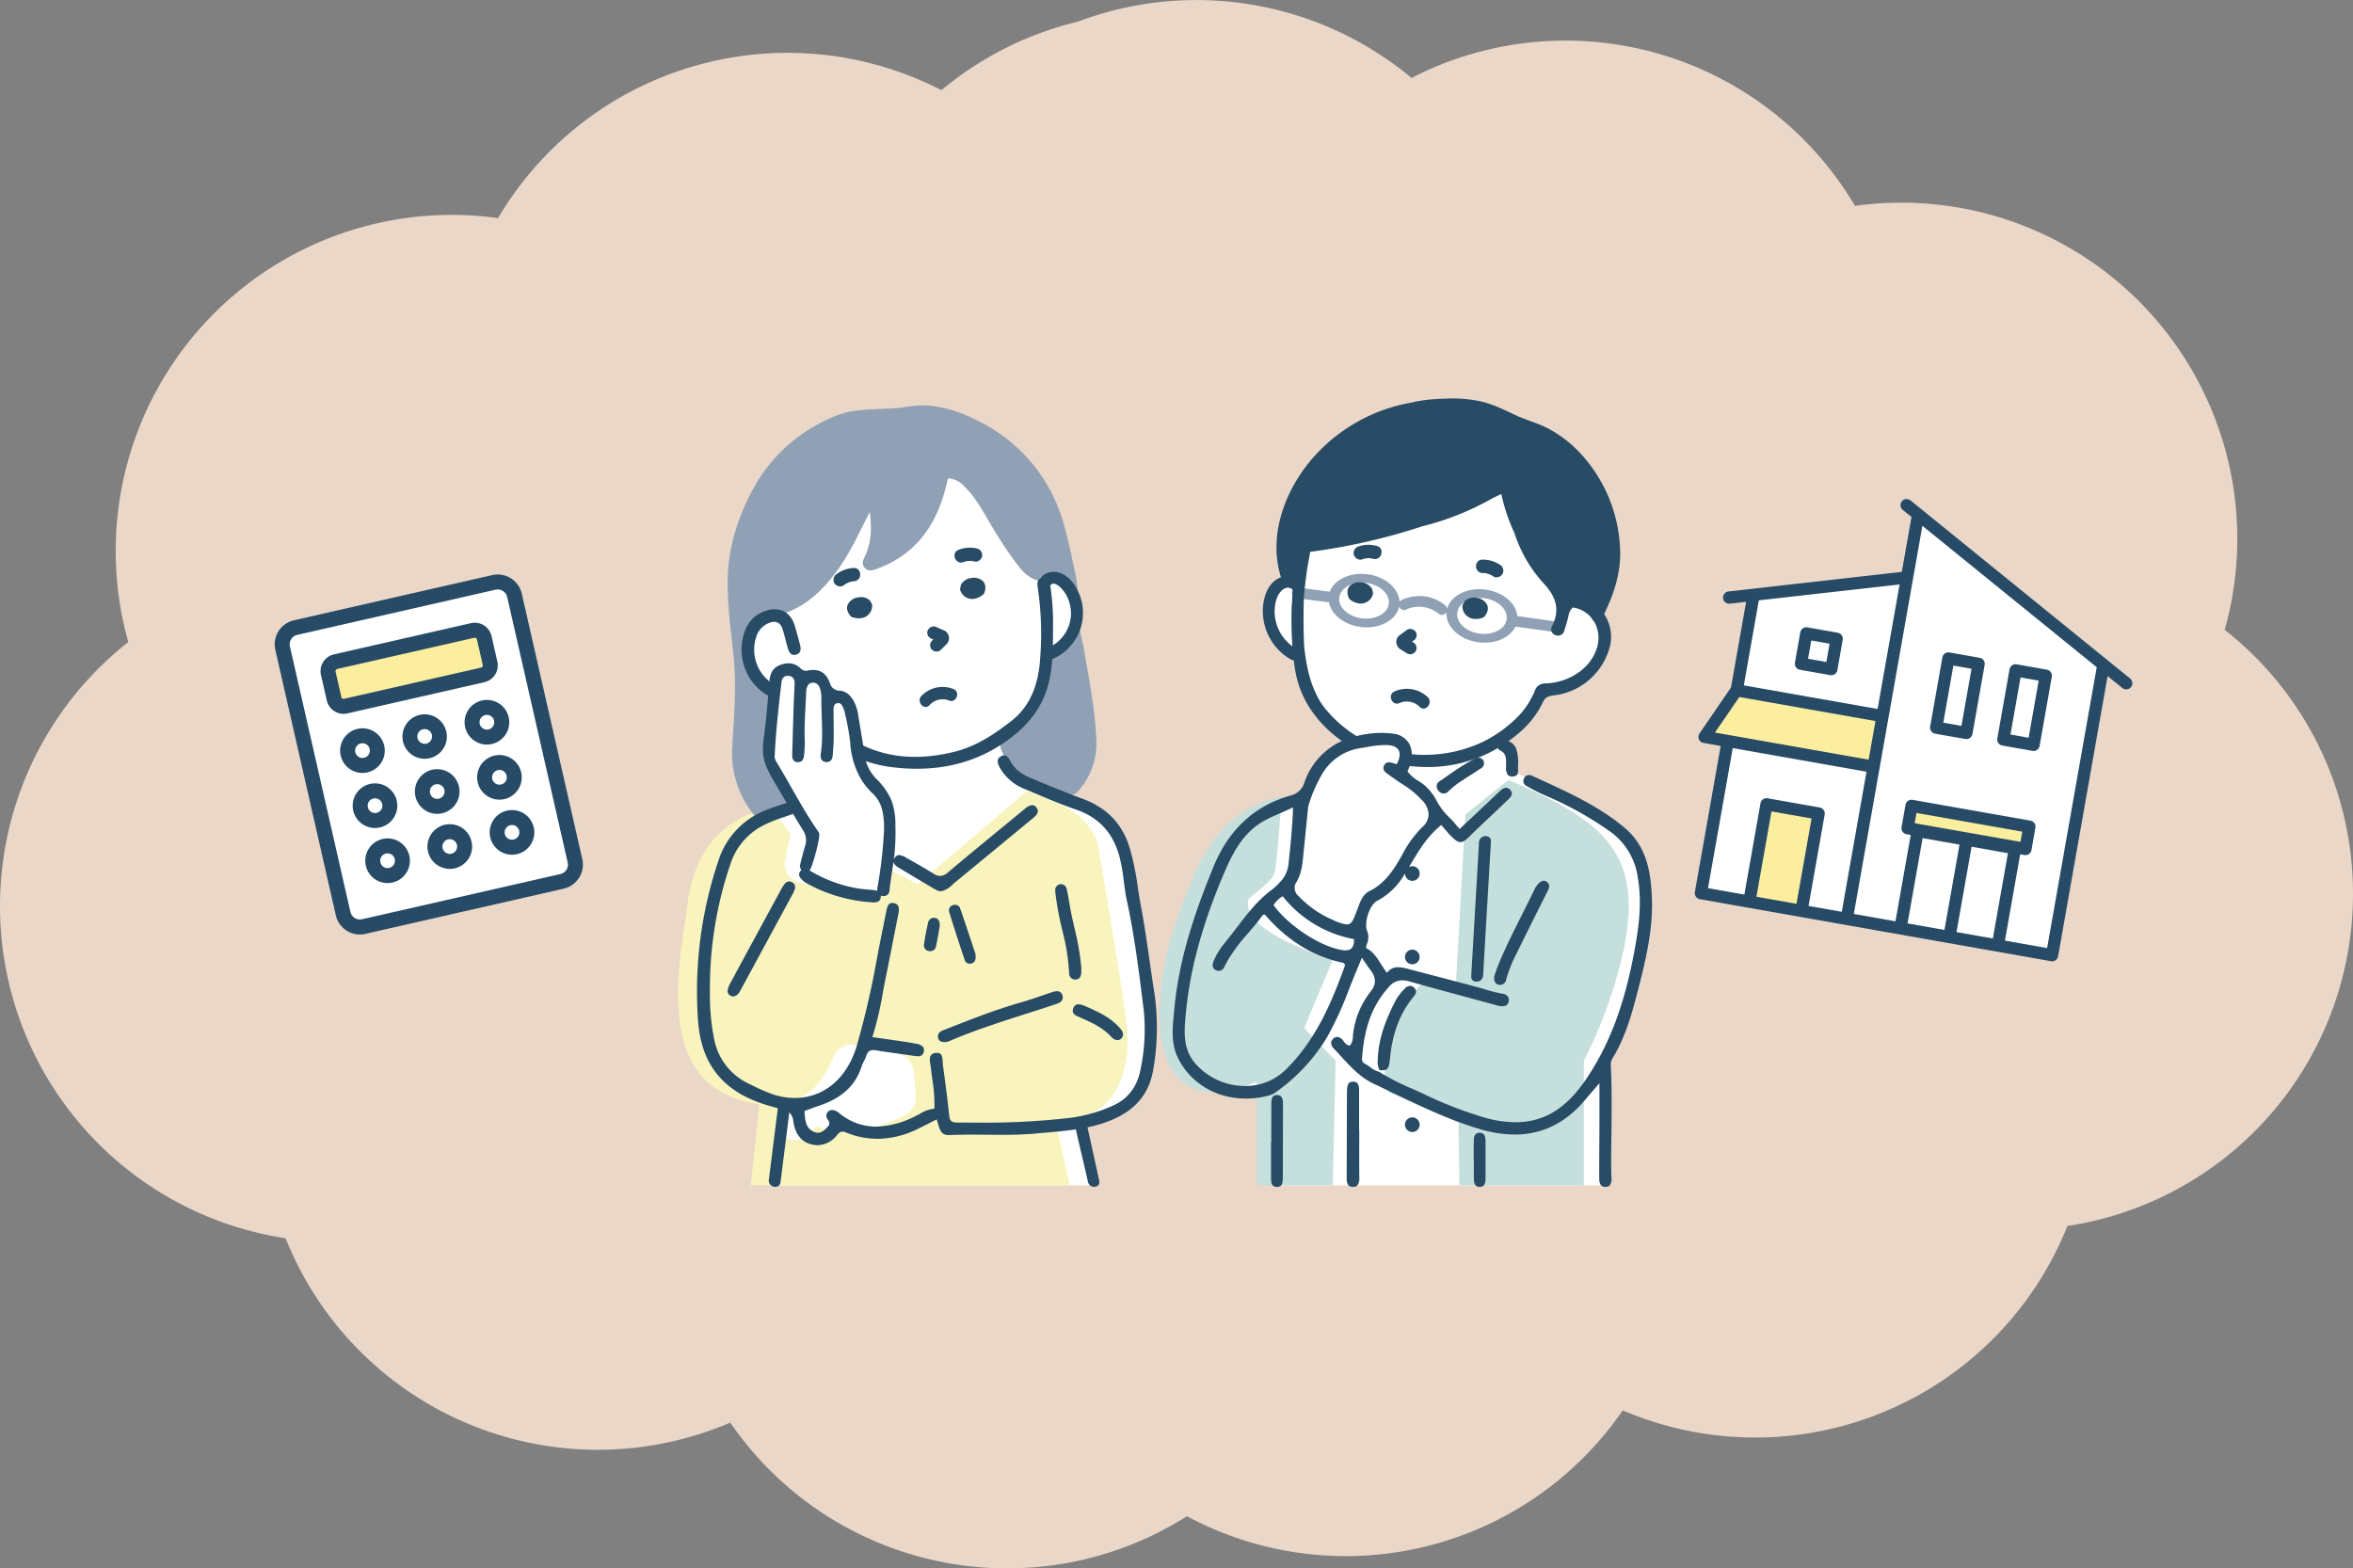
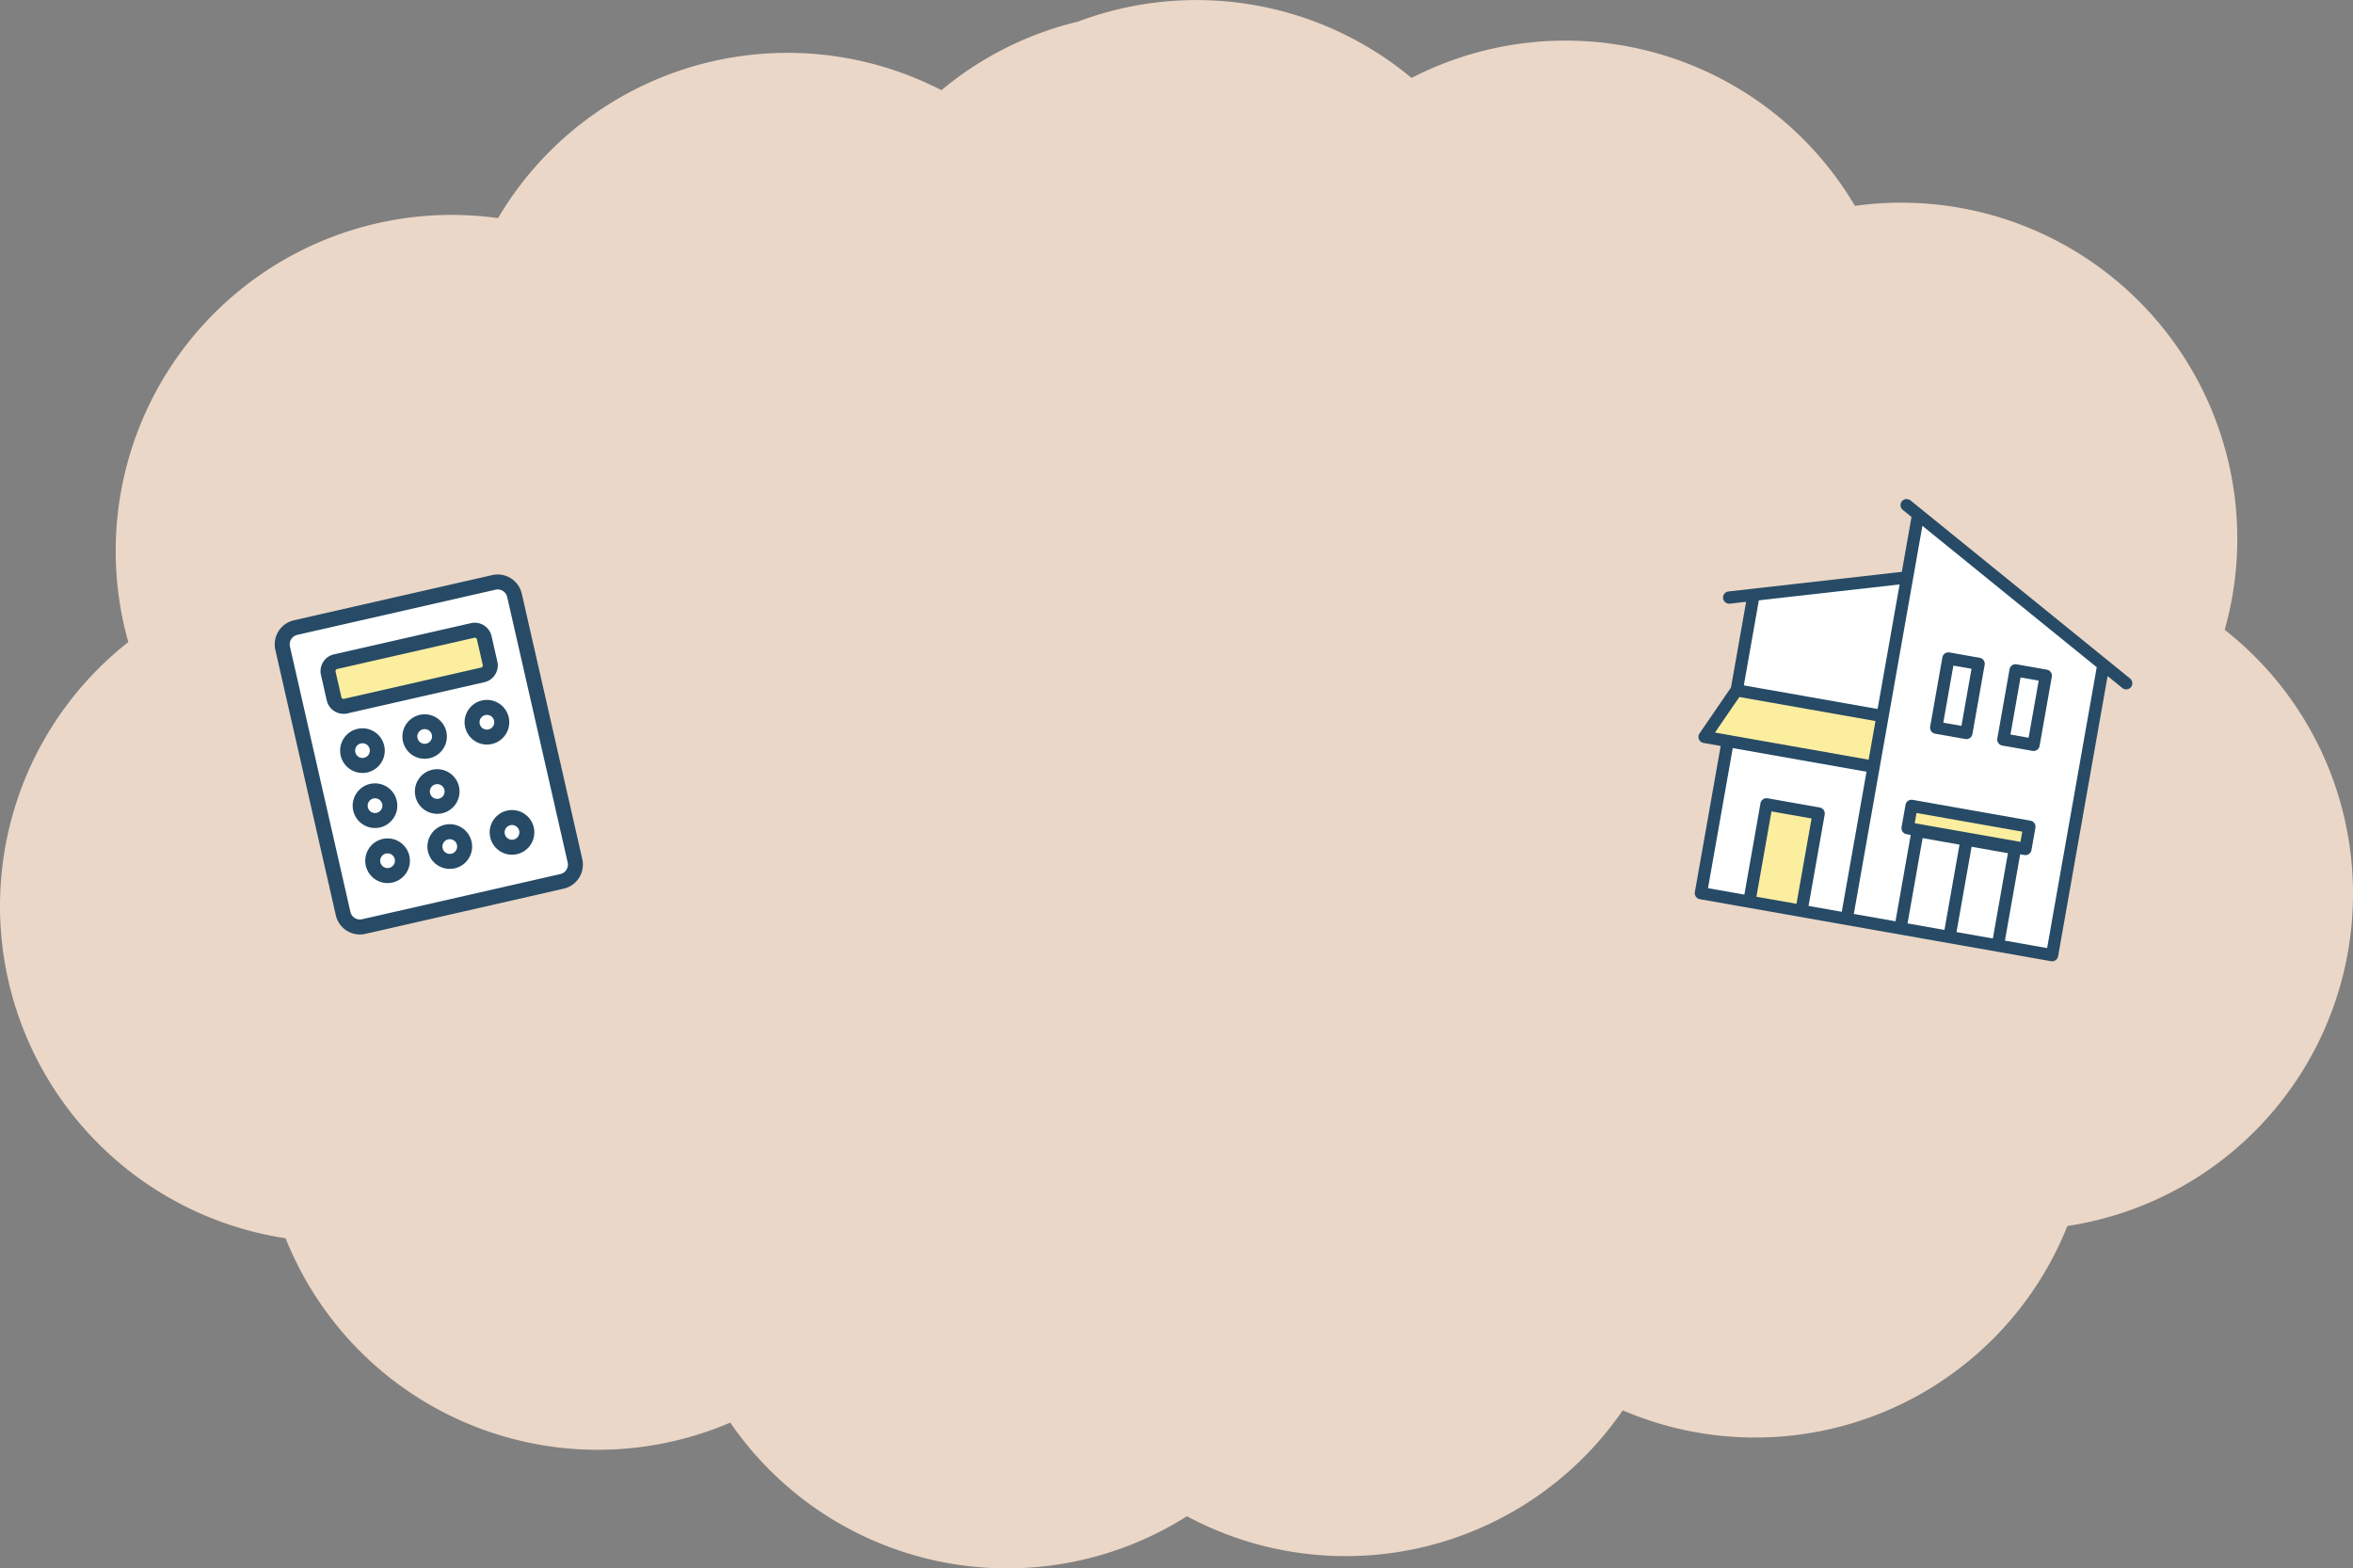
<svg xmlns="http://www.w3.org/2000/svg" width="660" height="439.927" viewBox="0 0 660 439.927">
  <rect x="0" y="0" width="660" height="439.927" fill="#808080" stroke="none" />
  <defs>
    <clipPath id="a">
      <rect width="660" height="439.927" fill="none" />
    </clipPath>
    <clipPath id="b">
-       <rect width="273.174" height="221.146" fill="none" />
-     </clipPath>
+       </clipPath>
    <clipPath id="c">
      <rect width="86.45" height="100.985" fill="none" />
    </clipPath>
    <clipPath id="d">
      <rect width="117.333" height="120.575" fill="none" />
    </clipPath>
  </defs>
  <g transform="translate(-390 -532.353)">
    <g transform="translate(390 532.353)">
      <g clip-path="url(#a)">
        <path d="M660,250.737a94.043,94.043,0,0,0-35.989-74.071c.542-1.925,1.032-3.875,1.457-5.858A94.271,94.271,0,0,0,520.3,57.747,94.264,94.264,0,0,0,395.928,21.864,94.286,94.286,0,0,0,302.313,6.081,93.72,93.72,0,0,0,264.071,25.3,94.264,94.264,0,0,0,139.7,61.182,94.27,94.27,0,0,0,34.532,174.242c.425,1.982.916,3.933,1.457,5.857A94.221,94.221,0,0,0,80.111,347.33,94.291,94.291,0,0,0,204.83,399.04a94.232,94.232,0,0,0,128.1,26.261,94.254,94.254,0,0,0,122.237-29.7,94.291,94.291,0,0,0,124.72-51.71A94.23,94.23,0,0,0,660,250.737" transform="translate(0 0)" fill="#ebd7c7" />
      </g>
    </g>
    <g transform="translate(580.201 644.133)">
      <g clip-path="url(#b)">
        <path d="M60.384,55.082,36.54,86.392s-8.776,1.333-8.12,8.05,2.241,9.252,7.781,13.308l-1.554,18.264,7.644,13.961s-8.622,2.779-13.384,6.614-6.217,2.977-9.259,17.592-3.9,30.262-2.91,38.82,10.182,20.021,21.626,20.492l-1.984,23.116h89.565l-3.783-17.623s11.5-2.324,14.841-6.079,5.484-12.576,5.663-19.371-6.02-43.63-6.02-43.63-1.49-13.947-9.477-17.881-17.107-5.842-20.385-8.583-5.245-13.411-5.245-13.411,7.261-6.394,8.876-11.333,2.926-11.138,2.926-11.138a11.567,11.567,0,0,0,5.781-3.934c2.742-3.278,2.862-7,1.431-11.486s-1.788-5.36-4.828-5.937-5.841.2-8.642-3.736S94.865,51.309,90.216,47.733s-11.385-1.848-11.385-1.848Z" transform="translate(-9.316 -25.914)" fill="#fff" />
        <path d="M125.977,323.225c-.34-6.375-8.245-52.358-8.245-52.358s-1.7-7.139-10.964-11.219-9.01-3.485-9.01-3.485L67.245,282.218l-8.627-4.39c-.159,4.151-1.746,8.789-6.358,8.624-1.013-.037-14.437-3.25-19.253-5.207A4.984,4.984,0,0,1,30,275.628l1.546-7.566-5.685-7.292c-10.935,2.275-20.142,9.4-22.917,24.8C.592,304.2-8.164,339.613,22.816,343.948l-2.409,22.727h89.505L106,349.318c13.8-.894,20.82-10.075,19.974-26.093m-60.94,22.758a10.113,10.113,0,0,1-3.777,2.193c-.521.207-2.915,1.118-1.244.419-6.432,2.754-14.822,5.1-21.2,1.371-2.037,3.075-7.033,6.011-9.435,2.246-1.688-1.638-1.235-5.75.4-7.711,2.168-1.737,2.232-1.418,4.646-2.5a15.245,15.245,0,0,0,5.923-5.258,32.713,32.713,0,0,0,2.609-4.522c.656-1.34,1.07-2.857,2.271-3.81a5,5,0,0,1,4.834-.956,16.52,16.52,0,0,0,4.369,1.131c1.6.165,3.217.179,4.815.388,3.309.433,6.161,2.077,6.82,5.58.242,1.286.237,2.6.365,3.907.272,2.746.7,5.333-1.387,7.516" transform="translate(0 -145.98)" fill="#f9f4bd" />
-         <path d="M129.991,52.411c-1.187-5.266-2.131-10.614-3.745-15.749a45.486,45.486,0,0,0-21.268-26.515C98.339,6.371,90.641,3.511,82.914,4.839c-4.938.848-9.988.5-14.946,1.178-4.249.581-8.525,2.64-12.189,4.842A44.831,44.831,0,0,0,39.788,27.328c-4.188,7.511-7.119,16.2-7.44,24.841-.282,7.608.892,15.424,1.648,22.986.833,8.321.1,16.623-.38,24.931a27.384,27.384,0,0,0,6.492,19.78,6.055,6.055,0,0,0,1.023.992c2.358-1.13,4.733-2.22,7.153-3.213.7-.286,1.4-.569,2.107-.835a39.426,39.426,0,0,1-5.143-8.4,17.782,17.782,0,0,1-1.478-5.261,29.487,29.487,0,0,1,.181-4.2c.227-4.011.628-8.005.913-12.012a6.958,6.958,0,0,1,.449-2.029A33.516,33.516,0,0,1,38.9,79.934a2.883,2.883,0,0,1-.731-2.12,18.7,18.7,0,0,0-.29-3.84c-1.169-3.945.8-6.569,3.445-9a3.461,3.461,0,0,1,1.973-1.1c8.689-.95,14.619-6.139,19.572-12.8,3.805-5.118,6.336-10.942,9.3-16.623.583,4.324.51,8.55-1.431,12.527-.527,1.081-.859,2.111.025,3.095s2,.774,3.1.386c10.029-3.533,16.007-10.789,19.017-20.755.463-1.533.819-3.1,1.245-4.728a6.517,6.517,0,0,1,4.619,2.3c3.674,3.6,5.832,8.24,8.5,12.513a105.118,105.118,0,0,0,6.792,9.988c2.214,2.773,4.881,4.561,8.624,3.991a4.145,4.145,0,0,1,3.564,1.034c.805.708,2.687,7.02,3.75,6.4,1.17-.678.259-7.691.009-8.8" transform="translate(-18.412 -2.57)" fill="#90a1b5" />
+         <path d="M129.991,52.411c-1.187-5.266-2.131-10.614-3.745-15.749a45.486,45.486,0,0,0-21.268-26.515C98.339,6.371,90.641,3.511,82.914,4.839c-4.938.848-9.988.5-14.946,1.178-4.249.581-8.525,2.64-12.189,4.842A44.831,44.831,0,0,0,39.788,27.328c-4.188,7.511-7.119,16.2-7.44,24.841-.282,7.608.892,15.424,1.648,22.986.833,8.321.1,16.623-.38,24.931a27.384,27.384,0,0,0,6.492,19.78,6.055,6.055,0,0,0,1.023.992c2.358-1.13,4.733-2.22,7.153-3.213.7-.286,1.4-.569,2.107-.835a39.426,39.426,0,0,1-5.143-8.4,17.782,17.782,0,0,1-1.478-5.261,29.487,29.487,0,0,1,.181-4.2c.227-4.011.628-8.005.913-12.012a6.958,6.958,0,0,1,.449-2.029A33.516,33.516,0,0,1,38.9,79.934a2.883,2.883,0,0,1-.731-2.12,18.7,18.7,0,0,0-.29-3.84c-1.169-3.945.8-6.569,3.445-9a3.461,3.461,0,0,1,1.973-1.1c8.689-.95,14.619-6.139,19.572-12.8,3.805-5.118,6.336-10.942,9.3-16.623.583,4.324.51,8.55-1.431,12.527-.527,1.081-.859,2.111.025,3.095s2,.774,3.1.386c10.029-3.533,16.007-10.789,19.017-20.755.463-1.533.819-3.1,1.245-4.728c3.674,3.6,5.832,8.24,8.5,12.513a105.118,105.118,0,0,0,6.792,9.988c2.214,2.773,4.881,4.561,8.624,3.991a4.145,4.145,0,0,1,3.564,1.034c.805.708,2.687,7.02,3.75,6.4,1.17-.678.259-7.691.009-8.8" transform="translate(-18.412 -2.57)" fill="#90a1b5" />
        <path d="M211.182,183.77c4.035,7.064,10.8,9.608,18.259,10.937,1.346.24,2.213-.659,3-1.633a20.044,20.044,0,0,0,4.6-14.067c-.427-8.592-2.054-17.005-3.536-25.445-.263-1.5-1.091-5.018-1.421-7.01-3.1,2.9-5.679,6.968-8.757,9.141-1.184.836-.747,3.037-1.057,4.38-.423,1.835-.9,3.659-1.266,5.5-1.027,5.113-4,8.746-8.323,11.51-2.982,1.905-3.261,3.588-1.493,6.683" transform="translate(-119.735 -83.526)" fill="#90a1b5" />
        <path d="M140.569,264.676c-.451-2.854-.867-5.761-1.269-8.572-.7-4.885-1.421-9.936-2.352-14.873-.338-1.793-.622-3.625-.9-5.4a77.148,77.148,0,0,0-2.441-11.7c-2.094-6.552-6.4-10.947-13.163-13.437-4.51-1.66-9.026-3.535-13.393-5.347l-.984-.409c-2.9-1.2-4.682-2.665-5.778-4.743-.433-.821-.986-1.66-1.8-1.66a1.772,1.772,0,0,0-.855.258c-1.393.783-.975,2.021-.315,3.244a13.807,13.807,0,0,0,7.237,6.048q1.284.54,2.567,1.086c3.755,1.594,7.639,3.242,11.551,4.577,6.481,2.212,10.5,6.639,12.273,13.533a54.84,54.84,0,0,1,1.142,6.634c.233,1.792.473,3.644.861,5.429,2.089,9.605,3.322,19.491,4.515,29.052l.195,1.562a54.26,54.26,0,0,1-.849,16.471c-.907,5.035-3.57,8.542-7.917,10.422a42.452,42.452,0,0,1-11.279,3.292,204.232,204.232,0,0,1-26.765,1.414q-2.838,0-5.677-.024c-1.372-.01-1.909-.5-2.051-1.854-.5-4.74-1.142-9.571-1.762-14.112-.041-.3-.056-.623-.074-.966-.077-1.578-.229-2.612-1.58-2.612a3.068,3.068,0,0,0-.316.018,1.907,1.907,0,0,0-1.4.635c-.491.644-.319,1.7-.152,2.713.049.3.1.6.127.877.111,1.05.256,2.118.4,3.151a44.24,44.24,0,0,1,.592,8.1l-.008.17-.169.012a9.585,9.585,0,0,0-3.891,1.417c-.384.208-.781.424-1.181.617a25.68,25.68,0,0,1-11.077,2.985A16.276,16.276,0,0,1,52.013,298.7a2.977,2.977,0,0,0-.6-.366,2.716,2.716,0,0,0-1.172-.32,1.553,1.553,0,0,0-1.142.505,1.577,1.577,0,0,0-.132,2.068,2.627,2.627,0,0,0,.161.245,1.32,1.32,0,0,1,.235,1.441l-.022.041-.019.022c-.763.916-1.713,2.057-3.054,2.057a2.831,2.831,0,0,1-1.212-.295c-2.211-1.047-2.356-3.133-2.5-5.151-.012-.17-.048-.654-.048-.654l.138-.049c.431-.156.836-.307,1.225-.451.79-.293,1.536-.57,2.281-.812,6.737-2.186,10.681-5.772,12.411-11.286a8.077,8.077,0,0,1,.613-1.349,7.128,7.128,0,0,0,.612-1.371c.346-1.221.974-1.766,2.034-1.766a4.428,4.428,0,0,1,.735.068c2.168.367,4.385.674,6.529.972,1.283.178,2.566.356,3.87.55a9.33,9.33,0,0,0,1.32.134,1.483,1.483,0,0,0,1.691-1.309,1.579,1.579,0,0,0-.151-1.243,3.316,3.316,0,0,0-2.161-.982c-1.082-.213-2.045-.381-2.944-.514-2.02-.3-4.043-.587-6.187-.893l-2.98-.426.072-.218a89.786,89.786,0,0,0,2.814-11.966c.247-1.325.5-2.7.776-4.037,1.1-5.406,2.178-10.913,3.219-16.238l.37-1.893c.308-1.572.428-2.9-1.219-3.223a2.362,2.362,0,0,0-.445-.046c-1.132,0-1.421,1.014-1.706,2.446l-.275,1.385c-.2,1.009-.4,2.017-.605,3.025-.55,2.688-1.08,5.427-1.593,8.077A246.756,246.756,0,0,1,57.122,280.2c-2.766,9.045-9.257,14.445-17.362,14.446a19.336,19.336,0,0,1-6.266-1.075,49.273,49.273,0,0,1-5.449-2.371c-.32-.154-.639-.309-.958-.462a17.4,17.4,0,0,1-9.96-12.839,62.843,62.843,0,0,1-1.143-13.153,108.023,108.023,0,0,1,5.8-35.88,18.59,18.59,0,0,1,8.676-10.423,37.259,37.259,0,0,1,6.309-2.594c.835-.284,1.691-.581,2.534-.9q1.351,2.264,2.729,4.511a5.044,5.044,0,0,1,.661,4.487c-.525,1.658-.939,3.354-1.351,5.046a1.831,1.831,0,0,0,.313,1.735,2.191,2.191,0,0,0-.24.222,1.436,1.436,0,0,0,.011,2.027,5.393,5.393,0,0,0,1.613,1.415A43.729,43.729,0,0,0,61.7,239.786l.209,0c.856,0,2-.181,2.014-1.752,0-.054,0-.1-.006-.154a2.064,2.064,0,0,0,.526.133,1.648,1.648,0,0,0,1.917-1.654c.273-2.67.756-5.308,1.116-7.964.067.811.928,1.331,1.771,1.837,3.742,2.247,6.886,4.125,10.068,5.989a4.259,4.259,0,0,0,1.031.383c.127.035.246.068.353.1a6.751,6.751,0,0,0,3.407-1.979c.255-.228.509-.455.77-.669,7.194-5.9,14.394-11.846,21.752-17.924,1.2-.992,1.783-1.822.978-2.9a1.542,1.542,0,0,0-1.234-.739,3.57,3.57,0,0,0-1.949.961c-.412.324-.817.659-1.221.993l-.322.265q-2.587,2.133-5.177,4.261c-4.933,4.056-10.033,8.251-15,12.428a3.322,3.322,0,0,1-2.148.962,3.4,3.4,0,0,1-1.822-.627c-2.085-1.315-4.274-2.549-6.391-3.743l-1.361-.769a4.36,4.36,0,0,0-1.922-.711,1.48,1.48,0,0,0-1.3.871,2.3,2.3,0,0,0-.2.45c.1-.807.2-1.617.264-2.429a63.235,63.235,0,0,0,.186-7.2,19.545,19.545,0,0,0-1.047-6.888,18.918,18.918,0,0,0-4.384-6.263,11.988,11.988,0,0,1-3.3-7.192c-.5-3.6-1.156-7.188-1.73-10.782-.6-3.745-2.55-6.528-5.073-6.67a2.824,2.824,0,0,1-2.846-2.208c-1.131-2.967-3.106-4.05-6.1-3.468a2.048,2.048,0,0,1-2.1-.582c-1.653-1.633-3.619-1.734-5.7-.976-2.141.78-2.881,2.426-3.064,4.6-.4,4.733-.926,11.486-1.609,16.183-.739,5.081.455,7.686,2.994,12.032q1.727,2.956,3.459,5.91c-1.871.575-3.788,1.175-5.611,1.92a22.519,22.519,0,0,0-13.376,13.8,114.918,114.918,0,0,0-5.944,44.2c.3,5.731,1.571,10.306,3.88,13.983,4.521,7.2,11.853,10,18.585,11.7-.845,6.685-1.689,13.41-2.533,20.094-.268,2.124,3,2.828,3.271.692.822-6.509,1.645-13.054,2.467-19.566a3.605,3.605,0,0,1,1.122,2.4c.519,3.551,2.092,5.663,4.81,6.457a7.282,7.282,0,0,0,2.032.306,7.174,7.174,0,0,0,5.519-2.949,1.9,1.9,0,0,1,1.445-.848,2.361,2.361,0,0,1,.892.2,23.356,23.356,0,0,0,8.9,1.811,26.044,26.044,0,0,0,11.428-2.833c1.1-.536,2.181-1.088,3.329-1.672.541-.276,1.094-.557,1.664-.846l.2-.1.072.208c.127.363.233.736.336,1.1.476,1.663.887,3.1,2.978,3.1.077,0,.157,0,.238-.006,1.8-.086,3.754-.126,6.144-.126,1.411,0,2.822.014,4.234.027s2.82.027,4.23.027h0c2.706,0,6.269-.044,9.842-.39,1.01-.1,2.02-.186,3.029-.275,2.619-.231,5.277-.466,7.927-.861,1.125,5.022,2.278,9.662,3.4,14.71.467,2.1,3.625,1.748,3.161-.335-1.088-4.9-2.2-10.034-3.287-14.959a37.375,37.375,0,0,0,6.95-2.131c6.592-2.8,10.347-7.377,11.479-14a67.9,67.9,0,0,0,.259-22.069M34.151,198.657c.323-6.887,1.107-13.73,1.9-20.572.136-1.169.713-1.96,2-1.843,1.27.115,1.726.987,1.687,2.158-.067,1.979-.191,3.956-.255,5.935q-.226,7-.416,14.007c-.029,1.026.189,1.986,1.407,2.1,1.307.121,1.819-.773,1.914-1.919a33.322,33.322,0,0,0,.208-4.263c-.2-4.366.215-8.708.363-13.06.047-1.391.3-3.062,1.944-3.052s2.1,1.654,2.281,3.133a13.134,13.134,0,0,1,.064,1.662c-.024,5.061.573,10.127-.162,15.184-.16,1.1.1,2.156,1.444,2.293,1.306.134,1.814-.756,1.9-1.914.123-1.577.254-3.157.271-4.737.028-2.693-.04-5.387-.045-8.08,0-.827.154-1.656,1.154-1.8.873-.123,1.225.6,1.525,1.246a6.884,6.884,0,0,1,.513,1.573,69.379,69.379,0,0,1,1.479,8.174,23.187,23.187,0,0,0,3.042,10.336,18.748,18.748,0,0,0,3.4,4.132,9.623,9.623,0,0,1,2.635,4.913,23.437,23.437,0,0,1,.362,6.269,124.578,124.578,0,0,1-1.812,15.207,3.057,3.057,0,0,0-.019.809,6.733,6.733,0,0,0-1.6-.272l-.816-.071c-.93-.08-1.892-.163-2.832-.3A39.042,39.042,0,0,1,44.1,230.935l-.184-.1c.924-1.134,3.109-9.509,2.7-10.469a3.558,3.558,0,0,0-.356-.614c-4.341-6.243-7.752-13.048-11.71-19.523a2.635,2.635,0,0,1-.4-1.57" transform="translate(-7.057 -98.443)" fill="#284b66" />
        <path d="M198.951,387.7c-2.108.72-4.288,1.465-6.466,2.088-6.763,1.935-13.409,4.542-19.837,7.064l-1.5.587c-1.135.444-1.851.975-1.654,2.124.153.892.751,1.289,1.942,1.289h0c.03,0,.143,0,.159,0,.083-.019.175-.035.27-.052a2.733,2.733,0,0,0,.606-.156c7.119-3.065,14.6-5.459,21.839-7.774,2.808-.9,5.711-1.827,8.551-2.781a2.511,2.511,0,0,0,1.491-1.1,1.63,1.63,0,0,0,.018-1.285,1.469,1.469,0,0,0-1.495-1.147,4.442,4.442,0,0,0-1.38.277c-.85.283-1.7.572-2.546.862" transform="translate(-96.584 -220.314)" fill="#284b66" />
        <path d="M49.559,315a1.542,1.542,0,0,0-1.178.594,10.6,10.6,0,0,0-1.181,1.85c-5.408,9.949-9.83,18.1-13.916,25.664l-.038.071a7.593,7.593,0,0,0-.9,2.154,1.593,1.593,0,0,0,.207,1.259,1.906,1.906,0,0,0,1.319.668c1.194-.161,1.657-1.017,2.148-1.924l.046-.086q7.2-13.27,14.382-26.547a8.121,8.121,0,0,0,.69-1.553,1.518,1.518,0,0,0-.738-1.914,1.745,1.745,0,0,0-.841-.235" transform="translate(-18.412 -179.533)" fill="#284b66" />
        <path d="M253.259,339.784a69.876,69.876,0,0,0-1.839-10.5c-.479-2.094-.973-4.258-1.337-6.413l-.09-.536c-.227-1.357-.463-2.76-.777-4.117a1.615,1.615,0,0,0-1.574-1.434,2.111,2.111,0,0,0-.406.041,1.638,1.638,0,0,0-1.243,1.885c.055.876.19,1.768.32,2.629.042.273.083.547.122.821.365,2.558.959,5.122,1.534,7.6a59.417,59.417,0,0,1,1.909,11.831,1.748,1.748,0,0,0,1.687,1.955h.064c1.056-.027,1.6-.7,1.666-2.043.019-.39,0-.793-.017-1.183-.008-.184-.016-.367-.021-.542" transform="translate(-140.198 -180.55)" fill="#284b66" />
        <path d="M182.469,346.735a1.917,1.917,0,0,0,.605-.1c.9-.3,1.18-1.012,1.021-2.621-.326-.973-.662-1.986-1.008-3.029-1-3.009-2.132-6.42-3.293-9.739a1.453,1.453,0,0,0-1.406-1.03,1.942,1.942,0,0,0-.6.1,1.5,1.5,0,0,0-1.07,1.934c1.369,4.443,2.837,8.969,4.362,13.454a1.433,1.433,0,0,0,1.387,1.036" transform="translate(-100.675 -188.201)" fill="#284b66" />
        <path d="M257.557,396.215c-.6,1.517.6,2.03,1.884,2.585,3.293,1.415,6.447,2.9,8.852,5.536a2.32,2.32,0,0,0,1.592.816h.033a1.489,1.489,0,0,0,1.4-.87c.378-.725.221-1.408-.524-2.288-2.607-3.078-6.116-4.74-10.1-6.444a4.588,4.588,0,0,0-1.673-.437,1.5,1.5,0,0,0-1.47,1.1" transform="translate(-146.702 -225.191)" fill="#284b66" />
        <path d="M163.483,338.739a1.967,1.967,0,0,0-.366-.036,1.676,1.676,0,0,0-1.61,1.468c-.462,1.975-.834,3.945-1.105,5.854a1.609,1.609,0,0,0,1.347,2.008,2.328,2.328,0,0,0,.4.037,1.6,1.6,0,0,0,1.6-1.4c.309-1.378.547-2.761.778-4.1.093-.538.184-1.064.273-1.543.038-1.386-.381-2.114-1.32-2.293" transform="translate(-91.404 -193.04)" fill="#284b66" />
        <path d="M56.429,142.372c-1.169-4.273-4.615-5.958-8.8-4.254a8.857,8.857,0,0,0-5.332,5.6,15,15,0,0,0,.833,12.064,14.559,14.559,0,0,0,6.5,6.319c.112-1.278.251-2.554.406-3.828A11.344,11.344,0,0,1,45.5,145.3a6.032,6.032,0,0,1,3.305-3.855c2.109-.99,3.554-.354,4.194,1.834.508,1.737.932,3.5,1.43,5.238.317,1.106.929,2.041,2.263,1.679,1.3-.354,1.435-1.461,1.157-2.579-.435-1.756-.941-3.5-1.418-5.242" transform="translate(-23.608 -78.345)" fill="#284b66" />
        <path d="M178.668,122.3c-.544-3.125-2.25-6.636-5.032-8.358-2.183-1.351-5.3-1.182-6.745,1.022-.917.448-.889,1.475-.725,2.481a88.662,88.662,0,0,1,.7,19.623c-.409,6.816-2.353,13.362-8.12,17.841-4.783,3.715-9.757,7.088-15.913,8.621-10.71,2.668-20.217,1.637-28.288-3.173.268,1.6.555,3.206.839,4.808a34.789,34.789,0,0,0,9.892,2.689c12.148,1.506,23.428-.686,33.335-8.223,5.442-4.139,9.238-9.212,10.777-16.021a39.782,39.782,0,0,0,.85-6.059,14.065,14.065,0,0,0,8.425-15.252m-8.26,11.392c.034-1.564.043-3.219.051-5.014a68.816,68.816,0,0,0-.78-11.741c1.23-1.821,3.739,1.327,4.387,2.45a10.859,10.859,0,0,1,1.418,5.937,10.621,10.621,0,0,1-5.077,8.368" transform="translate(-65.286 -64.448)" fill="#284b66" />
        <path d="M114.247,135.427l.105-.019a3.488,3.488,0,0,0,2.859-3.784v-.082l-.69-1.152-.019-.007a3.734,3.734,0,0,0-3.155-.772l-.126.023a3.723,3.723,0,0,0-2.88,2.106c-.265.709-.314,1.848.959,3.246l.051.056.073.03a5.29,5.29,0,0,0,2.825.357" transform="translate(-62.8 -73.832)" fill="#284b66" />
        <path d="M186.984,117.008a3.789,3.789,0,0,0-2.832,1.863l-.033.066-.225,1.269.028.078a3.477,3.477,0,0,0,3.982,2.537l.018,0a5.252,5.252,0,0,0,2.627-1.35l.058-.054.028-.071c.7-1.759.257-2.807-.239-3.377a3.707,3.707,0,0,0-3.412-.959" transform="translate(-104.808 -66.649)" fill="#284b66" />
        <path d="M182.416,101.44a2.1,2.1,0,0,0,.393-.111,5.007,5.007,0,0,1,.931-.262,5.4,5.4,0,0,1,2.21.1,1.4,1.4,0,0,0,.571.014,1.98,1.98,0,0,0,1.525-1.587,1.911,1.911,0,0,0-1.583-2.111,8.224,8.224,0,0,0-3.337-.079,9.189,9.189,0,0,0-1.712.48,1.694,1.694,0,0,0-1.052,2.14,1.84,1.84,0,0,0,2.055,1.418" transform="translate(-102.752 -55.437)" fill="#284b66" />
        <path d="M107.117,114.249a2.118,2.118,0,0,0,.4-.063,1.841,1.841,0,0,0,1.276-2.146,1.694,1.694,0,0,0-1.848-1.507,9.213,9.213,0,0,0-1.757.278,8.211,8.211,0,0,0-3,1.463,1.912,1.912,0,0,0-.559,2.58,1.981,1.981,0,0,0,2.048.806,1.4,1.4,0,0,0,.512-.251,5.4,5.4,0,0,1,1.968-1.011,5,5,0,0,1,.955-.15" transform="translate(-57.756 -62.995)" fill="#284b66" />
        <path d="M163.445,151.988l.779.339-.417.412a1.726,1.726,0,0,0-.48,1.267,1.776,1.776,0,0,0,.132.637,1.8,1.8,0,0,0,2.923.533l1.62-1.6a2.465,2.465,0,0,0,.572-2.115,2.386,2.386,0,0,0-1.166-1.6l-2.258-.984a1.761,1.761,0,0,0-.9-.217,1.913,1.913,0,0,0-1.517.947,1.727,1.727,0,0,0,.2,1.937,1.343,1.343,0,0,0,.51.443" transform="translate(-92.631 -84.728)" fill="#284b66" />
        <path d="M160.287,193.26a4.893,4.893,0,0,1,5.5-1.3c2.091.775,3.246-2.486,1.156-3.26a8.279,8.279,0,0,0-8.916,1.944c-1.542,1.58.705,4.215,2.265,2.616" transform="translate(-89.768 -107.235)" fill="#284b66" />
        <path d="M414.588,53.449,360.845,69.8l-2.727,11.984a5.011,5.011,0,0,0-5.889,3.42c-1.631,4.473-2.052,13.724,7.314,16.965,0,0,2.473,14.134,9,19.607l6.525,5.473a11.633,11.633,0,0,0-9.629,6.21,61.909,61.909,0,0,0-4.736,9.577s-2.736-.263-8.63,3-7.578,2.21-11.577,10.261-9.261,19.154-11.524,29.731-4.052,19.259-2.579,25.574a16.948,16.948,0,0,0,11.787,12.313c5.315,1.473,9.209,3.362,15.155-.634l.238,27.852,92.348,0-.386-34.622s7.1-15.8,9.146-25.718,4.046-25.387,1.608-30.6-11.972-12.86-20.731-17.294-15.631-7.926-15.631-7.926l-.277-5.432-3.437-3.232s10.033-8.525,11.308-12.233,2.6-1.829,6.346-2.882,11.391-5.433,11.835-11.031-.832-10.143-5.1-12.637-8.037-4.823-11.252-10.92S421.5,52.459,414.588,53.449" transform="translate(-185.718 -30.44)" fill="#fff" />
        <path d="M495.545,248.763l-12.115,9.653L480.644,308.5l-9.488-2.569a2.4,2.4,0,0,1-.3.387c-2.155,2.249-4.554,4.312-6.071,7.076a36.164,36.164,0,0,0-3,9.056,26.309,26.309,0,0,0-.8,10.3,34.369,34.369,0,0,0,.766,3.521c7.711,3.342,18.893,8.192,19.737,8.572l.264,17.666c0-.053,34.915-.053,34.915,0V327.544a129.85,129.85,0,0,0,8.034-19.566c12.03-37.472-.484-46.752-29.154-59.215" transform="translate(-262.605 -141.78)" fill="#c5dfdd" />
        <path d="M348.156,259.944c-14.694,2.687-22.525,14.078-28.2,31.377-9.171,22.772-11.832,62.5,21.274,48.459v29.069h21.309l.819-34.947-8.811-9.156,8-19.118c1.225.112-26.11-7.347-23.669-17.045,1.1-1.152,6.431-4.758,7.276-7.188s2-21.45,2-21.45" transform="translate(-178.921 -148.152)" fill="#c5dfdd" />
        <path d="M474.806,127.8l-11.244-1.584v-.006c-.332-3.591-4.062-6.788-8.955-7.42-5.134-.667-9.743,1.713-10.716,5.392l0,.01a1.483,1.483,0,0,0-.507-.928c-5.6-4.745-11.99-1.716-12.259-1.584a1.475,1.475,0,0,0-.609.554v-.006c-.142-3.716-3.946-7.077-8.978-7.732-4.9-.633-9.315,1.5-10.558,4.89l-8.951-1.162a1.492,1.492,0,0,0-.384,2.96l9.089,1.18c.622,3.38,4.224,6.306,8.886,6.911,5.267.684,9.99-1.847,10.782-5.69v-.008c.013.031.019.062.034.092a1.5,1.5,0,0,0,1.989.7,8.684,8.684,0,0,1,9.027,1.175,1.492,1.492,0,0,0,2.1-.173,1.5,1.5,0,0,0,.174-.255c-.36,3.994,3.6,7.758,8.96,8.456,4.656.6,8.887-1.3,10.352-4.411l11.381,1.6a1.506,1.506,0,1,0,.384-2.96m-47.293-5.014c-.357,2.734-3.756,4.558-7.579,4.062s-6.646-3.126-6.291-5.863,3.756-4.558,7.579-4.062,6.646,3.126,6.291,5.863m33.071,4.292c-.355,2.737-3.756,4.558-7.579,4.062s-6.646-3.126-6.291-5.863,3.756-4.558,7.579-4.062,6.646,3.126,6.291,5.863" transform="translate(-228.171 -65.193)" fill="#90a1b5" />
        <path d="M456.958,264.311c-.283-7.053-1.393-14.3-7.549-19.506-7.084-5.994-15.584-9.879-23.8-13.637q-1.131-.517-2.261-1.036a2.069,2.069,0,0,0-.861-.2,1.521,1.521,0,0,0-1.394.929,1.587,1.587,0,0,0,.843,2.21l.119.065a49.759,49.759,0,0,0,5.319,2.656,96.252,96.252,0,0,1,17.321,9.6,18.947,18.947,0,0,1,8.3,13.17c1.351,7.619.146,15.118-1.205,22.146-2.791,14.524-7.136,25.68-13.678,35.107-5.444,7.845-11.617,11.5-19.427,11.5a31.959,31.959,0,0,1-8.561-1.276,112.018,112.018,0,0,1-17.316-6.725c-.994-.462-2-.91-3-1.356a65.034,65.034,0,0,1-9.329-4.778h0a6.814,6.814,0,0,1-2.594-1.355,10.389,10.389,0,0,0-1.465-.944,1.429,1.429,0,0,1-.735-1.626c.62-8.607,2.876-14.674,7.316-19.669a5.055,5.055,0,0,1,3.93-2.085,7.15,7.15,0,0,1,1.94.307c5.863,1.657,11.846,3.271,17.631,4.831q3.209.866,6.416,1.735c.149.04.3.086.448.131a5.318,5.318,0,0,0,1.168.264c.122.008.244.013.365.013,1.118,0,1.721-.413,1.9-1.3a1.781,1.781,0,0,0-.237-1.414,2.077,2.077,0,0,0-1.417-.788,38.981,38.981,0,0,1-4.952-1.227c-.707-.208-1.437-.424-2.16-.617-6.107-1.63-12.615-3.362-19.141-5.035l-.252-.065a11.813,11.813,0,0,0-2.848-.5,3.7,3.7,0,0,0-2.976,1.374l-.161.185-.151-.194c-.578-.75-1.076-1.538-1.558-2.3-1.121-1.774-2.18-3.45-4.073-4.387l-.144-.071.038-.157c.08-.328.171-.648.262-.963a4.752,4.752,0,0,0,.114-3.548c-1.051-2.276.632-7.483,2.77-8.572a18.714,18.714,0,0,0,7.187-6.681c.213-.324.417-.66.625-.991,0,.008,0,.015,0,.022a2.055,2.055,0,1,0,2.055-2.054,2.031,2.031,0,0,0-.952.244c.189-.315.381-.632.567-.943,2.23-3.737,4.537-7.6,8.35-10.736l.15-.123.129.146c.2.232.425.5.665.781.605.719,1.291,1.534,2.054,2.293,1.12,1.115,1.855,1.569,2.536,1.569s1.387-.444,2.478-1.533c1.141-1.138,2.328-2.265,3.477-3.354l.045-.042q1.29-1.223,2.584-2.438c1.66-1.564,3.378-3.18,5.042-4.8.928-.9,1.021-1.749.277-2.515a1.548,1.548,0,0,0-1.113-.536,2.258,2.258,0,0,0-1.439.673c-.869.767-1.722,1.583-2.549,2.373-.4.379-.793.759-1.193,1.134-1.628,1.529-7.84,7.359-7.84,7.359l-.137-.153c-.372-.413-.713-.812-1.038-1.193a20.461,20.461,0,0,0-1.944-2.082,17.739,17.739,0,0,1-3.252-4.334,15.31,15.31,0,0,0-3.878-4.82c-.389-.283-.809-.555-1.216-.818a10.556,10.556,0,0,1-3.1-2.638l-.065-.093.046-.1c1.353-3.041,1.5-5.783.412-7.72a5.9,5.9,0,0,0-4.654-2.789,24.506,24.506,0,0,0-3.139-.2,29.121,29.121,0,0,0-7.438,1.012,19.827,19.827,0,0,0-14.121,12.818,5.376,5.376,0,0,1-3.9,3.747c-10.079,2.795-17.363,9.531-21.65,20.021-4.675,11.442-9.634,25.124-10.96,39.855-.04.449-.084.9-.128,1.353-.39,4.037-.793,8.212,1,12.05,3.375,7.227,10.729,11.717,19.192,11.717a24.626,24.626,0,0,0,6.855-.981,5.29,5.29,0,0,0,1.642-.882,51.592,51.592,0,0,0,14.185-15.18,98.5,98.5,0,0,0,6.3-13.753q.4-1.007.8-2.015c.544-1.358,1.113-2.725,1.714-4.173.288-.693,1.04-2.51,1.04-2.51l.211.3c.31.444.584.846.839,1.218.5.724.924,1.35,1.375,1.94,1.663,2.171,1.648,4.062-.051,6.133a23.494,23.494,0,0,0-4.825,11.75c-.038.252-.057.512-.077.786a3.653,3.653,0,0,1-.8,2.452l-.078.082-.111-.024a2.477,2.477,0,0,1-1.476-1.087c-.069-.089-.138-.177-.209-.262a2.453,2.453,0,0,0-1.721-1.1,1.658,1.658,0,0,0-1.11.508,1.611,1.611,0,0,0-.588,1.144,2.326,2.326,0,0,0,.749,1.616c.645.677,1.29,1.383,1.915,2.064,2.734,2.988,5.562,6.078,9.327,7.842,1.857.871,3.738,1.773,5.559,2.645,7.7,3.692,15.661,7.51,24.017,10a35.06,35.06,0,0,0,9.956,1.575c7.576,0,14.13-3.179,19.483-9.448.785-.921,1.575-1.838,2.481-2.893l1.774-2.065,0,9.981c0,6.024-.075,10.5-.064,16.523,0,1.342.215,2.583,1.737,2.583h.048a1.575,1.575,0,0,0,1.174-.421,3.187,3.187,0,0,0,.466-2.228c-.157-4.978-.031-8.489.015-13.383.055-5.92.112-12.041-.193-18.056a3.332,3.332,0,0,1,.484-1.977c3.812-6.2,5.647-13.316,7.266-19.594,2.191-8.5,4.129-16.841,3.782-25.486m-86.1,19.078c-3.669,10.123-7.978,20.719-16.672,29.248a16.054,16.054,0,0,1-11.343,4.515,18.438,18.438,0,0,1-14.364-6.81c-3.108-4.012-2.7-8.606-2.3-13.049,1.132-12.71,4.772-26.006,11.127-40.649,2.392-5.51,5.423-11.035,11.351-14.13,1.323-.691,2.71-1.294,4.051-1.878,1.187-.516,2.412-1.051,3.586-1.642q-.034,1.132-.068,2.264c-.243,4.061-.6,8.161-1.052,12.194l-.052.464a9.3,9.3,0,0,1-1.433,4.777,17.386,17.386,0,0,1-3.831,3.785c-4.873,3.759-8.19,8.938-12.01,13.663-.427.529-.855,1.056-1.267,1.6a18.541,18.541,0,0,0-1.867,2.9c-.418.834-1.222,2.273-.862,3.217a1.55,1.55,0,0,0,.915.842,1.948,1.948,0,0,0,.752.167,1.807,1.807,0,0,0,1.552-1.2q.579-1.172,1.246-2.3a53.183,53.183,0,0,1,5.392-7.1c1.36-1.577,2.766-3.207,3.988-4.925a.7.7,0,0,1,.383-.223,1.092,1.092,0,0,0,.121-.042l.136-.061.1.113c6.337,7.31,13.552,11.728,22.057,13.506l.1.02.042.091c.032.067.07.129.1.187.093.155.181.3.124.46m2.553-7.268c0,2.066-.752,2.986-2.425,2.986a6.468,6.468,0,0,1-1.1-.107c-6.1-1.067-14.784-6.772-18.97-12.458l-.082-.112.074-.116a7.5,7.5,0,0,1,2.323-2.3l.153-.1.115.142a33.156,33.156,0,0,0,19.745,11.864l.163.032Zm1.053-8.864-.13.351c-1.115,2.994-1.577,4.234-2.966,4.234a12.6,12.6,0,0,1-3.925-1.293l-.109-.046a28.715,28.715,0,0,1-9.418-6.555,3.012,3.012,0,0,1-.876-3.648c1.786-2.713,1.932-5.894,2.255-9.087q.631-6.236,1.261-12.473a39.721,39.721,0,0,1,3.825-8.949,14.933,14.933,0,0,1,11.116-7.454c.5-.079,1.007-.167,1.509-.254a29.5,29.5,0,0,1,5.017-.577q.389,0,.78.021c1.561.088,2.6.557,3.088,1.393.526.9.384,2.187-.423,3.819l-.074.151s-1.184-.342-1.484-.427a2.583,2.583,0,0,0-.7-.106,1.442,1.442,0,0,0-1.363.858c-.427.844-.17,1.583.786,2.258q.539.38,1.075.765c1.275.91,2.593,1.852,3.946,2.677a25.49,25.49,0,0,1,4.7,3.95,5.858,5.858,0,0,1,1.96,4.219,4.763,4.763,0,0,1-1.718,3.407,30.2,30.2,0,0,0-5.664,7.789c-.4.7-.806,1.405-1.224,2.1-1.765,2.94-4.1,6.2-8.006,8.122-1.8.885-2.531,2.851-3.235,4.753" transform="translate(-183.824 -124.311)" fill="#284b66" />
        <path d="M439.589,462.726q0-1.782,0-3.565h-.041V448.332c0-1.523-.117-2.693-1.588-2.747l-.112,0c-1.486,0-1.639,1.089-1.7,2.749l0,.043c-.016.409-.015.827-.013,1.231v.472l-.015,4q-.019,9.177-.053,18.353c-.008,1.651.264,2.616,1.674,2.665l.117,0a1.617,1.617,0,0,0,1.2-.409,3.311,3.311,0,0,0,.541-2.292c-.019-3.225-.016-6.5-.012-9.674" transform="translate(-248.531 -253.955)" fill="#284b66" />
        <path d="M532.51,340.539c-.105.318-.206.621-.3.9.005,1.43.39,2.085,1.322,2.26a2.3,2.3,0,0,0,.419.041,1.752,1.752,0,0,0,1.656-1.547,38.6,38.6,0,0,1,3.012-7.486c2.985-6.066,5.791-11.7,8.576-17.231.568-1.129.727-1.913-.146-2.587a1.55,1.55,0,0,0-.948-.376,2.621,2.621,0,0,0-1.7,1.1,5.076,5.076,0,0,0-.772,1.169c-1.135,2.361-2.332,4.74-3.49,7.04-2.324,4.618-4.728,9.394-6.737,14.255-.344.833-.631,1.7-.885,2.465" transform="translate(-303.325 -179.254)" fill="#284b66" />
-         <path d="M463.868,383.9a15.044,15.044,0,0,0-2.5,3.228c-2.279,4.389-4.913,10.27-5.064,16.844a4.887,4.887,0,0,0,.52,2.783q.3.014.559.014c1.767,0,2.1-.47,2.373-3.351.669-7.046,2.807-12.667,6.536-17.184.9-1.091.985-1.833.286-2.557a1.645,1.645,0,0,0-1.186-.577,2.247,2.247,0,0,0-1.527.8" transform="translate(-260.064 -218.346)" fill="#284b66" />
        <path d="M388.468,454.3l-.1,0c-1.29,0-1.559.943-1.566,2.36-.013,2.566-.011,5.132-.009,7.7l0,3.223h-.075V470.3q0,3.654,0,7.309c.005,1.525.269,2.416,1.6,2.456l.088,0c1.144,0,1.613-.676,1.619-2.334l0-.615c.025-6.667.05-13.561.05-20.341,0-1.453-.274-2.431-1.614-2.481" transform="translate(-220.404 -258.92)" fill="#284b66" />
        <path d="M496.734,244.345a1.978,1.978,0,0,0,1.413-.7,21.349,21.349,0,0,1,3.836-2.994l.453-.3c.745-.5,1.514-.985,2.257-1.456.814-.516,1.655-1.048,2.465-1.6a1.618,1.618,0,0,0,.746-2.078,1.52,1.52,0,0,0-1.578-.909l-.049,0c-.054.012-.116.02-.183.029a1.344,1.344,0,0,0-.409.1,68.72,68.72,0,0,0-8.071,5.064c-.724.5-1.448,1.005-2.176,1.5a1.528,1.528,0,0,0-.674,1.149,1.99,1.99,0,0,0,.64,1.581,1.929,1.929,0,0,0,1.331.62" transform="translate(-281.981 -133.54)" fill="#284b66" />
        <path d="M520.607,478.879h-.055c-1.06,0-1.592.7-1.625,2.151-.034,1.424-.027,2.875-.02,4.277q0,.8.006,1.6h.032v.2c0,.624-.013-.319-.017.305-.006,1.458-.013,2.967.018,4.448.034,1.524.531,2.208,1.613,2.22h.028c1.093,0,1.627-.7,1.633-2.151.017-4.085.027-6.692.007-10.837-.007-1.485-.522-2.187-1.621-2.211" transform="translate(-295.742 -272.932)" fill="#284b66" />
        <path d="M535.078,225.749c1.7.783,1.709,2.186,1.717,3.542l0,.374c0,.189,0,.385,0,.583a3.512,3.512,0,0,0,.495,2.42,1.656,1.656,0,0,0,1.235.408h0c.047,0,.095,0,.144,0,.933-.036,1.207-.421,1.333-.707a3.664,3.664,0,0,0,.139-1.523,5.225,5.225,0,0,1,.016-.975,13.315,13.315,0,0,0-.446-4.28,3.652,3.652,0,0,0-3.456-2.643,2.745,2.745,0,0,0-.276-.014,1.483,1.483,0,0,0-1.5.97,1.348,1.348,0,0,0,.6,1.849" transform="translate(-304.542 -127.057)" fill="#284b66" />
        <path d="M519.471,287.115q-1.1,18.813-2.193,37.626c-.125,2.147,3.214,1.952,3.338-.172q1.1-18.813,2.193-37.626c.125-2.146-3.214-1.952-3.338.172" transform="translate(-294.816 -162.675)" fill="#284b66" />
        <path d="M476.142,359.473a2.055,2.055,0,1,0,2.054,2.055,2.054,2.054,0,0,0-2.054-2.055" transform="translate(-270.202 -204.878)" fill="#284b66" />
        <path d="M476.142,468.856a2.055,2.055,0,1,0,2.054,2.054,2.054,2.054,0,0,0-2.054-2.054" transform="translate(-270.202 -267.22)" fill="#284b66" />
        <path d="M512.254,130.822l-.019.008-.655,1.188,0,.083a3.524,3.524,0,0,0,3.025,3.716l.108.015a5.344,5.344,0,0,0,2.84-.464l.073-.033.049-.058c1.234-1.459,1.143-2.607.849-3.312a3.762,3.762,0,0,0-2.985-2.021l-.128-.018a3.775,3.775,0,0,0-3.158.9" transform="translate(-291.57 -74.027)" fill="#284b66" />
        <path d="M443.454,121.671a3.824,3.824,0,0,0-2.927-1.778,3.742,3.742,0,0,0-3.409,1.093c-.481.594-.892,1.668-.119,3.418l.031.07.061.052a5.3,5.3,0,0,0,2.7,1.267l.018,0a3.514,3.514,0,0,0,3.929-2.707l.025-.08-.273-1.273Z" transform="translate(-248.817 -68.307)" fill="#284b66" />
        <path d="M447.079,95.732a9.265,9.265,0,0,0-1.771-.3,8.3,8.3,0,0,0-3.345.431,1.931,1.931,0,0,0-1.369,2.288,2,2,0,0,0,1.7,1.434,1.419,1.419,0,0,0,.572-.074,5.447,5.447,0,0,1,2.21-.332,5.1,5.1,0,0,1,.962.166,2.138,2.138,0,0,0,.406.071,1.86,1.86,0,0,0,1.916-1.642,1.712,1.712,0,0,0-1.282-2.039" transform="translate(-251.077 -54.377)" fill="#284b66" />
        <path d="M521.9,108.817a2.123,2.123,0,0,0,.411.036,5.056,5.056,0,0,1,.973.086,5.445,5.445,0,0,1,2.052.885,1.426,1.426,0,0,0,.534.218,2,2,0,0,0,2.01-.953,1.931,1.931,0,0,0-.739-2.562,8.309,8.309,0,0,0-3.124-1.27,9.3,9.3,0,0,0-1.79-.16,1.711,1.711,0,0,0-1.76,1.645,1.859,1.859,0,0,0,1.433,2.076" transform="translate(-296.629 -59.898)" fill="#284b66" />
-         <path d="M473.934,152.85a1.721,1.721,0,0,0-.221-1.929,1.907,1.907,0,0,0-1.681-.592,1.755,1.755,0,0,0-.83.406l-1.984,1.447a2.379,2.379,0,0,0-.789,1.806,2.458,2.458,0,0,0,1.015,1.934l1.923,1.207a1.8,1.8,0,0,0,2.727-1.152,1.764,1.764,0,0,0-.009-.648,1.72,1.72,0,0,0-.742-1.129l-.495-.311.684-.5a1.333,1.333,0,0,0,.4-.541" transform="translate(-266.977 -85.675)" fill="#284b66" />
        <path d="M472.981,194.457c1.674,1.569,3.86-1.238,2.2-2.789a8.507,8.507,0,0,0-9.242-1.587c-2.109.891-.775,4.185,1.337,3.293a5.029,5.029,0,0,1,5.7,1.082" transform="translate(-264.954 -107.929)" fill="#284b66" />
        <path d="M470.513,15.466a34.12,34.12,0,0,0-9.2-7.094c-2.841-1.475-5.911-2.242-8.8-3.585-3.268-1.519-6.508-3.178-10.047-3.979A37.131,37.131,0,0,0,432.384.061a44.989,44.989,0,0,0-8.5.887,1.72,1.72,0,0,0-.362.116,47.627,47.627,0,0,0-28.273,15.778c-7.723,8.952-12.457,21.66-8.8,33.3a6.148,6.148,0,0,0-1.9,1.1c-2.036,1.718-2.883,4.48-3.126,7.047a15.631,15.631,0,0,0,7.815,14.918,1.566,1.566,0,0,0,.8.238c.062.5.123,1,.2,1.5.137.932.291,1.861.492,2.78,1.734,7.91,6.955,14.488,13.633,18.892q.535.353,1.082.686a4.109,4.109,0,0,1,2.18-1.166c.626-.106,1.237-.251,1.845-.4A35.26,35.26,0,0,1,399.033,87.2c-3.233-3.9-4.806-9.13-5.6-14.06q-.3-1.9-.494-3.873-.278-6.736-.062-13.472.263-3.365.786-6.88a3.308,3.308,0,0,0,.032-.639,1.676,1.676,0,0,0,.053-.174l.881-5c.049-.036.1-.074.147-.107a171.516,171.516,0,0,0,31.281-7.142,77.168,77.168,0,0,0,19.764-7.9q1.222-.577,2.435-1.176a51.571,51.571,0,0,0,3.662,10.916c.143.431.289.861.446,1.286A38.214,38.214,0,0,0,460.08,51.8c3.482,3.721,4.766,7.377,2.4,12.069a1.725,1.725,0,0,0,1.039,2.535,1.8,1.8,0,0,0,2.409-1.337A38.117,38.117,0,0,0,467.1,60.95a3.739,3.739,0,0,1,1.239-2.332l.106.017a8.3,8.3,0,0,1,5,2.785l.059.1a4.276,4.276,0,0,0,.716.947,9.082,9.082,0,0,1,.944,7.174c-1.767,6.4-8.474,10.2-14.741,10.287a2.961,2.961,0,0,0-2.778,2.077,23.639,23.639,0,0,1-3.9,6.348,36.426,36.426,0,0,1-10.4,7.828,38.271,38.271,0,0,1-23.019,3.232c.035.114.074.226.1.344a6.57,6.57,0,0,1,.006,3.052,43.954,43.954,0,0,0,5.507.527,38.8,38.8,0,0,0,19.944-4.492c6.947-3.875,11.374-8.149,13.931-13.453l.108-.228c.994-2.1,2.672-1.708,4.7-2.146A18.5,18.5,0,0,0,478.8,69.211a11.456,11.456,0,0,0-1.7-8.737c2.471-5.185,4.323-10.306,4.5-16.2a41.837,41.837,0,0,0-11.087-28.81M389.651,69.493a12.07,12.07,0,0,1-4.875-8.23,11.292,11.292,0,0,1,.62-5.537c.618-1.509,2.4-3.55,4.176-2.243a1.912,1.912,0,0,0,.178.116c-.077,1.051-.138,2.1-.164,3.158a5.818,5.818,0,0,1-.118,1.024,115.148,115.148,0,0,0,.182,11.713" transform="translate(-217.35 0)" fill="#284b66" />
      </g>
    </g>
    <g transform="translate(467.051 693.489)">
      <g clip-path="url(#c)">
        <path d="M82.487,87.986,26.874,100.66a4.832,4.832,0,0,1-5.785-3.638L4.125,22.584A4.833,4.833,0,0,1,7.763,16.8L63.376,4.125a4.833,4.833,0,0,1,5.785,3.638L86.125,82.2a4.832,4.832,0,0,1-3.638,5.785" transform="translate(-1.9 -1.9)" fill="#fff" />
        <path d="M71.833,42.289,33.405,51.046a2.73,2.73,0,0,1-3.268-2.055L28.51,41.849a2.73,2.73,0,0,1,2.054-3.268l38.429-8.757a2.729,2.729,0,0,1,3.267,2.054l1.628,7.144a2.728,2.728,0,0,1-2.054,3.267" transform="translate(-13.498 -14.121)" fill="#fcee9f" />
        <path d="M86.274,79.834,69.311,5.4a6.935,6.935,0,0,0-8.3-5.22L5.4,12.85a6.933,6.933,0,0,0-5.22,8.3L17.139,95.589a6.939,6.939,0,0,0,6.747,5.4,6.986,6.986,0,0,0,1.554-.175L81.054,88.136a6.934,6.934,0,0,0,5.22-8.3m-4.449,2.994a2.715,2.715,0,0,1-1.7,1.209L24.507,96.711a2.731,2.731,0,0,1-3.269-2.056L4.274,20.217A2.73,2.73,0,0,1,6.33,16.948L61.943,4.274a2.754,2.754,0,0,1,.612-.069A2.734,2.734,0,0,1,65.212,6.33L82.175,80.768a2.711,2.711,0,0,1-.35,2.06" transform="translate(0 0)" fill="#274b66" />
        <path d="M32,51.2l38.428-8.757h0a4.832,4.832,0,0,0,3.636-5.784l-1.628-7.142a4.83,4.83,0,0,0-5.783-3.637L28.224,34.632a4.831,4.831,0,0,0-3.636,5.783l1.628,7.143a4.836,4.836,0,0,0,4.7,3.76A4.872,4.872,0,0,0,32,51.2m-1.685-4.571-1.628-7.143a.628.628,0,0,1,.473-.751l38.428-8.758a.67.67,0,0,1,.143-.016.63.63,0,0,1,.608.489l1.628,7.143a.628.628,0,0,1-.473.751L31.065,47.1a.627.627,0,0,1-.751-.472" transform="translate(-11.611 -12.222)" fill="#274b66" />
        <path d="M42.591,94.484a6.26,6.26,0,1,0-1.393.158,6.224,6.224,0,0,0,1.393-.158m-3.4-5.65a2.065,2.065,0,0,1,1.553-2.469,2.1,2.1,0,0,1,.462-.052,2.062,2.062,0,1,1-2.014,2.521" transform="translate(-16.579 -38.967)" fill="#274b66" />
        <path d="M49.289,123.881a6.26,6.26,0,1,0-1.392.158,6.223,6.223,0,0,0,1.392-.158m-3.4-5.65a2.062,2.062,0,0,1,4.021-.916,2.062,2.062,0,1,1-4.021.916" transform="translate(-19.758 -52.92)" fill="#274b66" />
        <path d="M57.932,141.864a6.265,6.265,0,1,0-3.347,11.572,6.3,6.3,0,0,0,1.4-.159,6.265,6.265,0,0,0,1.943-11.413m-1.589,6.4a2.062,2.062,0,1,1-2.2-3.108,2.1,2.1,0,0,1,.462-.052,2.063,2.063,0,0,1,1.742,3.16" transform="translate(-22.937 -66.869)" fill="#274b66" />
        <path d="M75.8,86.916a6.234,6.234,0,1,0-1.4.159,6.273,6.273,0,0,0,1.4-.159m-3.4-5.651A2.062,2.062,0,0,1,73.954,78.8a2.062,2.062,0,1,1,.916,4.021A2.061,2.061,0,0,1,72.4,81.266" transform="translate(-32.34 -35.376)" fill="#274b66" />
        <path d="M82.5,116.311a6.261,6.261,0,1,0-1.393.158,6.272,6.272,0,0,0,1.393-.158m-3.4-5.65a2.062,2.062,0,1,1,2.469,1.553,2.048,2.048,0,0,1-2.469-1.553" transform="translate(-35.519 -49.326)" fill="#274b66" />
        <path d="M93.918,138.207a6.267,6.267,0,1,0-4.717,7.5,6.273,6.273,0,0,0,4.717-7.5Zm-5.65,3.4a2.062,2.062,0,1,1,1.553-2.469,2.065,2.065,0,0,1-1.553,2.469" transform="translate(-38.699 -63.278)" fill="#274b66" />
        <path d="M106.235,67.128a6.264,6.264,0,1,0,4.728.8,6.273,6.273,0,0,0-4.728-.8m2.49,4.363a2.05,2.05,0,0,1,.913,1.287h0a2.063,2.063,0,1,1-.913-1.288" transform="translate(-48.105 -31.783)" fill="#274b66" />
-         <path d="M115.719,108.743a6.26,6.26,0,1,0-1.393.158,6.224,6.224,0,0,0,1.393-.158m-3.4-5.65a2.061,2.061,0,1,1,.913,1.288,2.064,2.064,0,0,1-.913-1.288" transform="translate(-51.284 -45.735)" fill="#274b66" />
        <path d="M124.36,126.726a6.265,6.265,0,1,0-3.347,11.572,6.3,6.3,0,0,0,1.4-.159,6.265,6.265,0,0,0,1.943-11.413m-1.589,6.4a2.062,2.062,0,1,1-2.2-3.108,2.1,2.1,0,0,1,.462-.052,2.063,2.063,0,0,1,1.742,3.16" transform="translate(-54.463 -59.685)" fill="#274b66" />
      </g>
    </g>
    <g transform="matrix(0.985, 0.174, -0.174, 0.985, 879.57, 664.356)">
      <path d="M52.138,8.612V26.525L10.611,39.446V65.059L4,80.446h6.61V123.77h100V41.862Z" transform="translate(-2.283 -4.913)" fill="#fff" />
      <rect width="14.844" height="27.73" transform="translate(22.288 90.937)" fill="#fcee9f" />
      <rect width="33.011" height="6.351" transform="translate(62.035 84.291)" fill="#fcee9f" />
      <path d="M10.288,142.836,4,156.36H52.137v-14.1Z" transform="translate(-2.283 -81.16)" fill="#fcee9f" />
      <g clip-path="url(#d)">
        <path d="M116.448,38.692,47.119.216a1.718,1.718,0,1,0-1.667,3l2.684,1.49V20.328L1.231,34.2a1.718,1.718,0,0,0,.974,3.3l4.4-1.3v24.4L.154,74.824a1.718,1.718,0,0,0,1.565,2.428H6.61v41.605a1.718,1.718,0,0,0,1.718,1.718h100a1.718,1.718,0,0,0,1.718-1.718V39.071l4.731,2.625a1.718,1.718,0,0,0,1.667-3M48.136,23.911V59.384H10.046V35.174ZM9.373,62.82H48.136v11H4.384Zm.674,14.431h38.09v39.887H38.677V91.126a1.718,1.718,0,0,0-1.718-1.718H22.115A1.718,1.718,0,0,0,20.4,91.126v26.012H10.046ZM23.833,92.844H35.242v24.294H23.833Zm70.239-3.731H63.957V86.2H94.073ZM66.867,92.844H77.376v24.294H66.867Zm13.945,0h10.35v24.294H80.812Zm25.8,24.294H94.6V92.55h1.193a1.718,1.718,0,0,0,1.718-1.718V84.481a1.718,1.718,0,0,0-1.718-1.718H62.239a1.718,1.718,0,0,0-1.718,1.718v6.351a1.718,1.718,0,0,0,1.718,1.718h1.192v24.589H51.572V6.617l55.042,30.547Z" transform="translate(0 0)" fill="#274b66" />
        <path d="M149.588,116.878h8.6a1.718,1.718,0,0,0,1.718-1.718V95.467a1.718,1.718,0,0,0-1.718-1.718h-8.6a1.718,1.718,0,0,0-1.718,1.718V115.16a1.718,1.718,0,0,0,1.718,1.718m1.718-19.693h5.166v16.257h-5.166Z" transform="translate(-84.359 -53.484)" fill="#274b66" />
        <path d="M194.122,116.878h8.6a1.718,1.718,0,0,0,1.718-1.718V95.467a1.718,1.718,0,0,0-1.718-1.718h-8.6a1.718,1.718,0,0,0-1.718,1.718V115.16a1.718,1.718,0,0,0,1.718,1.718m1.718-19.693h5.167v16.257H195.84Z" transform="translate(-109.766 -53.484)" fill="#274b66" />
-         <path d="M55.391,105.826h8.642a1.718,1.718,0,0,0,1.718-1.718V95.467a1.718,1.718,0,0,0-1.718-1.718H55.391a1.718,1.718,0,0,0-1.718,1.718v8.641a1.718,1.718,0,0,0,1.718,1.718m1.718-8.641h5.206v5.206H57.109Z" transform="translate(-30.62 -53.484)" fill="#274b66" />
      </g>
    </g>
  </g>
</svg>